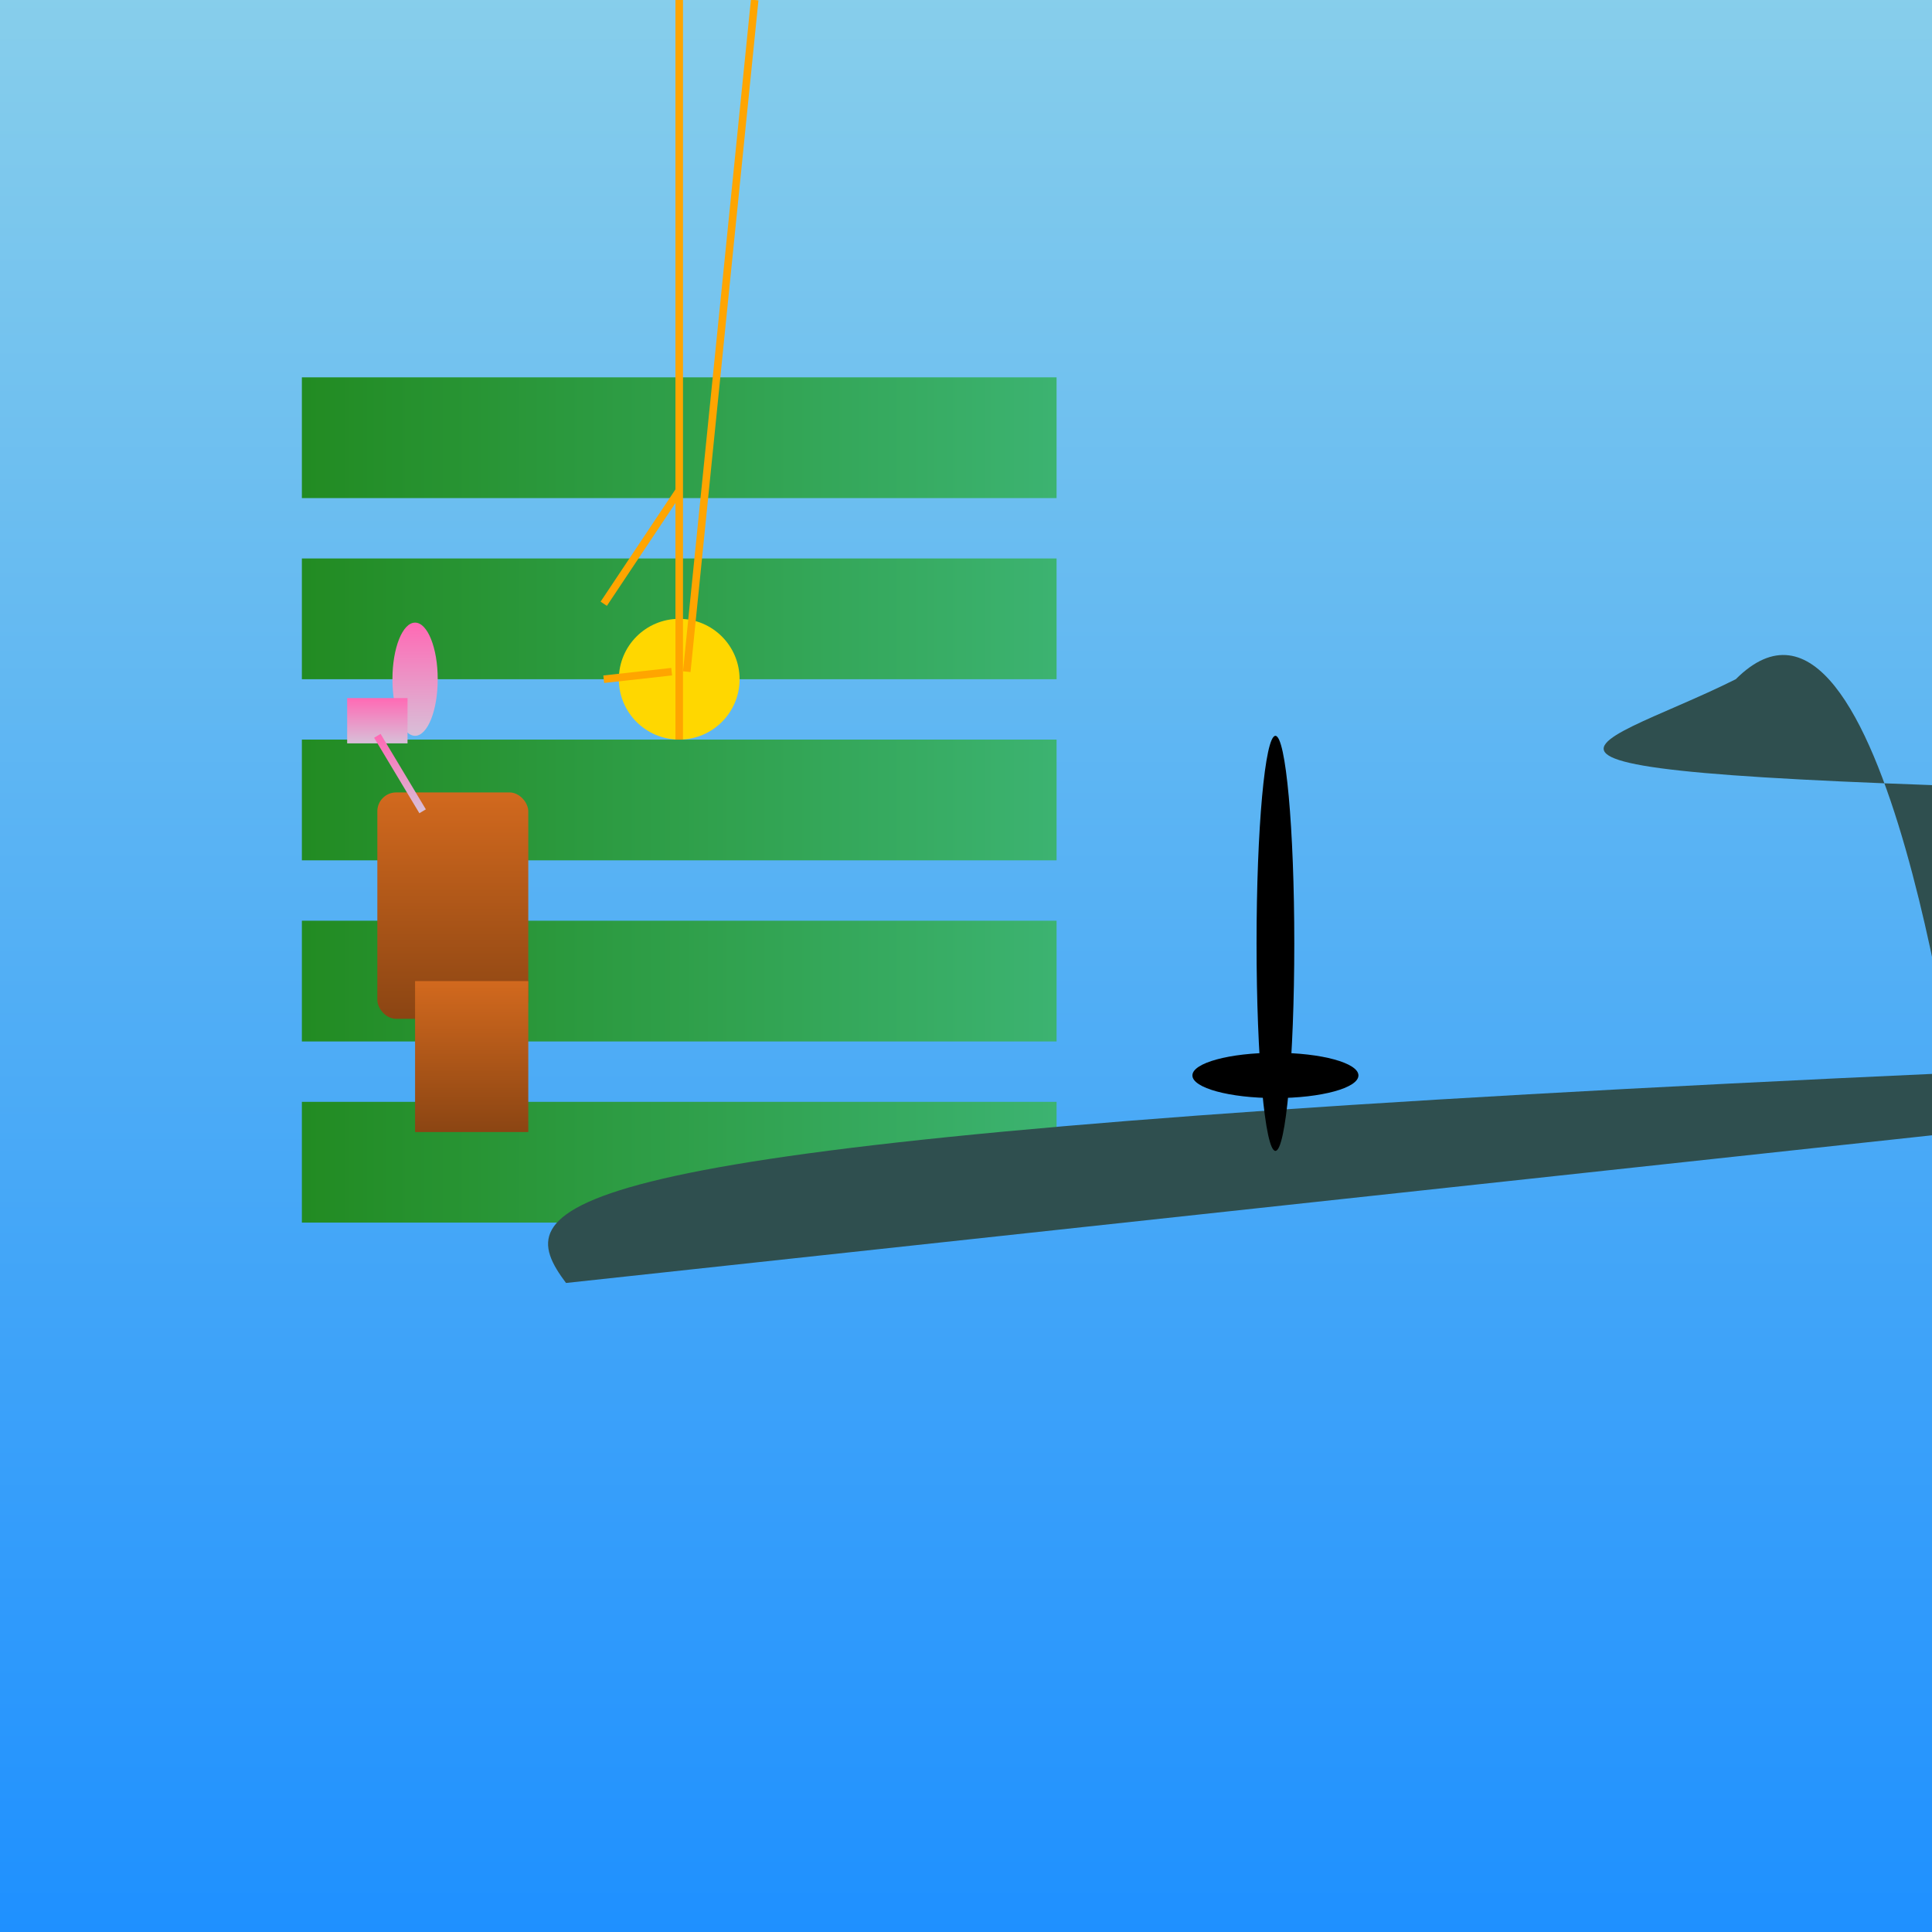
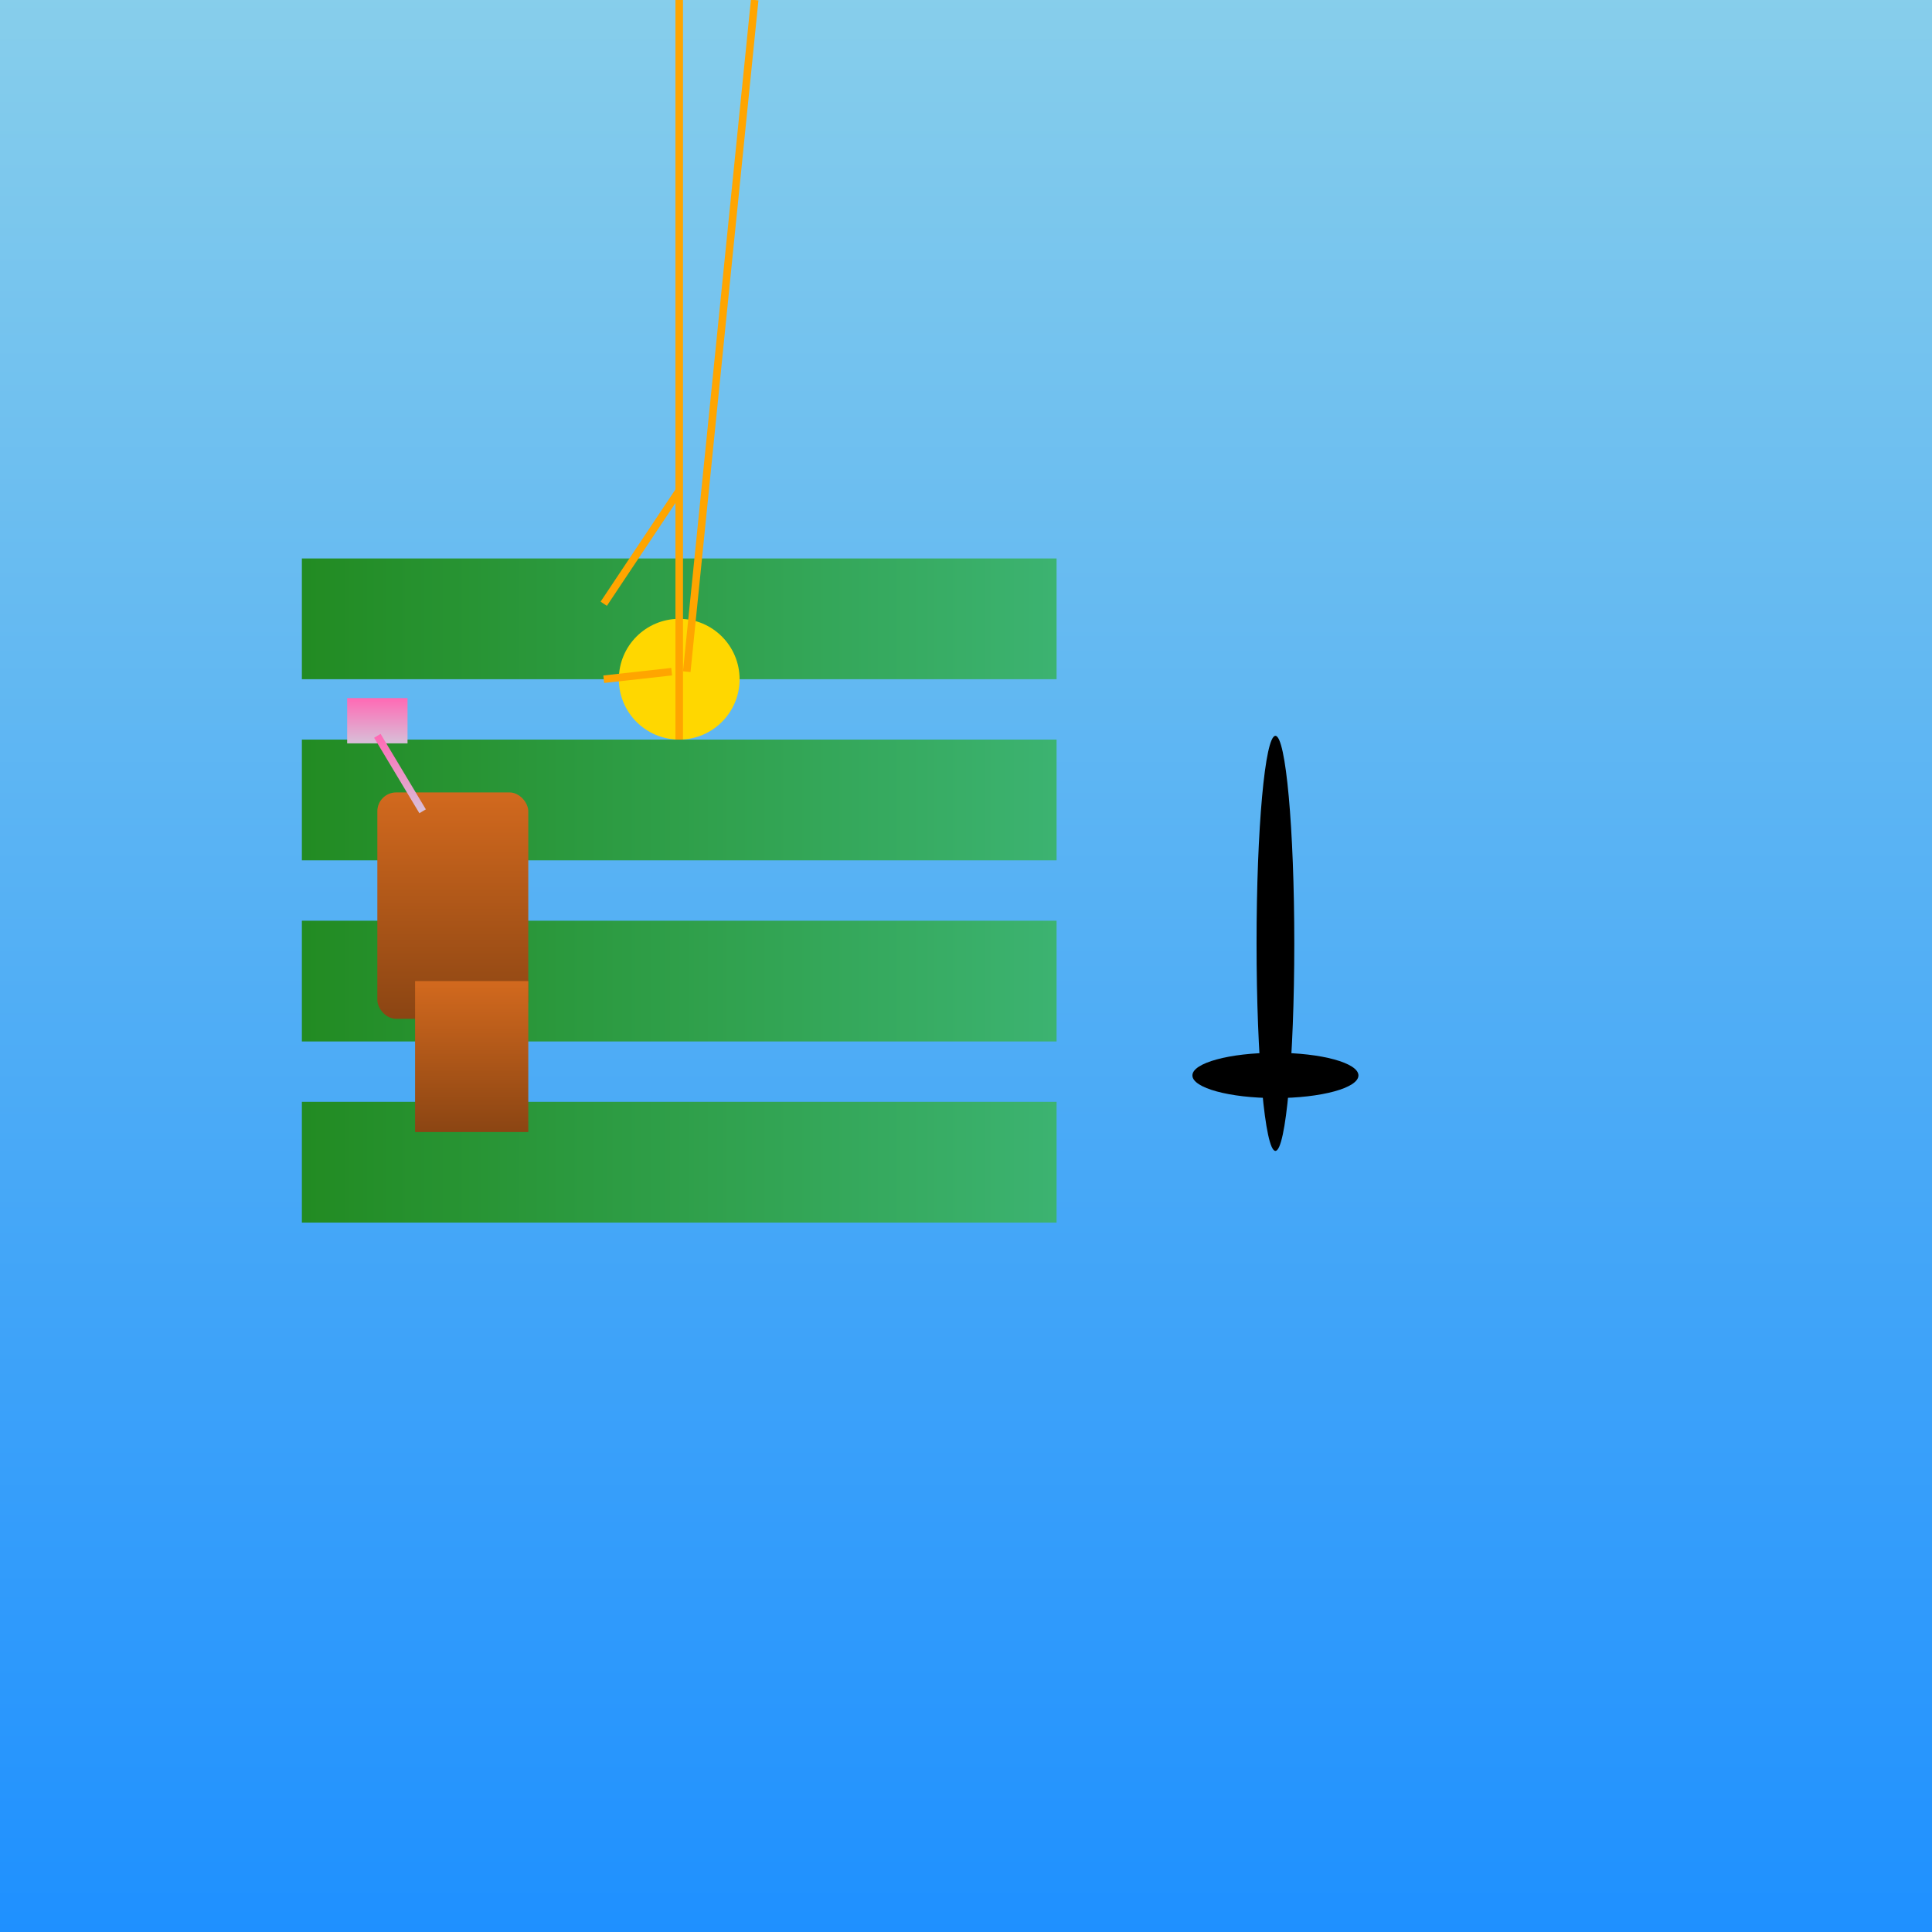
<svg xmlns="http://www.w3.org/2000/svg" viewBox="0 0 512 512" width="512" height="512">
  <defs>
    <linearGradient id="sky" x1="0" y1="0" x2="0" y2="1">
      <stop offset="0%" stop-color="#87CEEB" />
      <stop offset="100%" stop-color="#1E90FF" />
    </linearGradient>
    <linearGradient id="rice" x1="0" y1="0" x2="1" y2="0">
      <stop offset="0%" stop-color="#228B22" />
      <stop offset="100%" stop-color="#3CB371" />
    </linearGradient>
    <linearGradient id="templeRoof" x1="0" y1="0" x2="0" y2="1">
      <stop offset="0%" stop-color="#D2691E" />
      <stop offset="100%" stop-color="#8B4513" />
    </linearGradient>
    <linearGradient id="palmTrunk" x1="0" y1="0" x2="0" y2="1">
      <stop offset="0%" stop-color="#8B4513" />
      <stop offset="100%" stop-color="#5C3317" />
    </linearGradient>
    <linearGradient id="offering" x1="0" y1="0" x2="0" y2="1">
      <stop offset="0%" stop-color="#ff69b4" />
      <stop offset="100%" stop-color="#d8bfd8" />
    </linearGradient>
  </defs>
  <rect width="512" height="512" fill="url(#sky)" />
  <g transform="translate(80,100)">
    <g transform="scale(1,1)">
-       <path d="M0,0 H200 V32 H0 Z" fill="url(#rice)" />
      <path d="M0,48 H200 V80 H0 Z" fill="url(#rice)" />
      <path d="M0,96 H200 V128 H0 Z" fill="url(#rice)" />
      <path d="M0,144 H200 V176 H0 z" fill="url(#rice)" />
      <path d="M0,192 H200 V224 H0 z" fill="url(#rice)" />
    </g>
  </g>
-   <path d="M150,340 C120,300 170,280 2220,240 C270,200 380,220 460,180 C500,140 520,300 520,300 Z" fill="#2F4F4F" />
  <g transform="translate(100,200)">
    <rect x="0" y="10" width="40" height="60" rx="5" ry="5" fill="url(#templeRoof)" />
    <rect x="10" y="60" width="30" height="40" fill="url(#templeRoof)" />
    <rect x="60" y="60" width="30" height="40" fill="url(#templeRo)" />
  </g>
  <g transform="translate(320,220)">
    <rect x="12" y="10" width="12" height="60" fill="url(#palmTr)" />
    <ellipse cx="18" cy="30" rx="15" ry="15" fill="url(#palmTr)" />
    <ellipse cx="18" cy="30" rx="5" ry="55" />
    <ellipse cx="18" cy="65" rx="22" ry="6" />
  </g>
  <g transform="translate(80,170)">
-     <ellipse cx="30" cy="10" rx="6" ry="15" fill="url(#offering)" />
    <rect x="12" y="15" width="16" height="12" fill="url(#offering)" />
    <line x1="20" y1="25" x2="32" y2="45" stroke="url(#offering)" stroke-width="2" />
  </g>
  <circle cx="180" cy="180" r="16" fill="#FFD700" />
  <line x1="160" y1="160" x2="180" y2="130" stroke="#FFA500" stroke-width="2" />
  <line x1="178" y1="178" x2="160" y2="180" stroke="#FFA500" stroke-width="2" />
  <line x1="182" y1="178" x2="200" l2="180" stroke="#FFA500" stroke-width="2" />
  <line x1="180" y1="196" x2="180" l2="226" stroke="#FFA500" stroke-width="2" />
</svg>